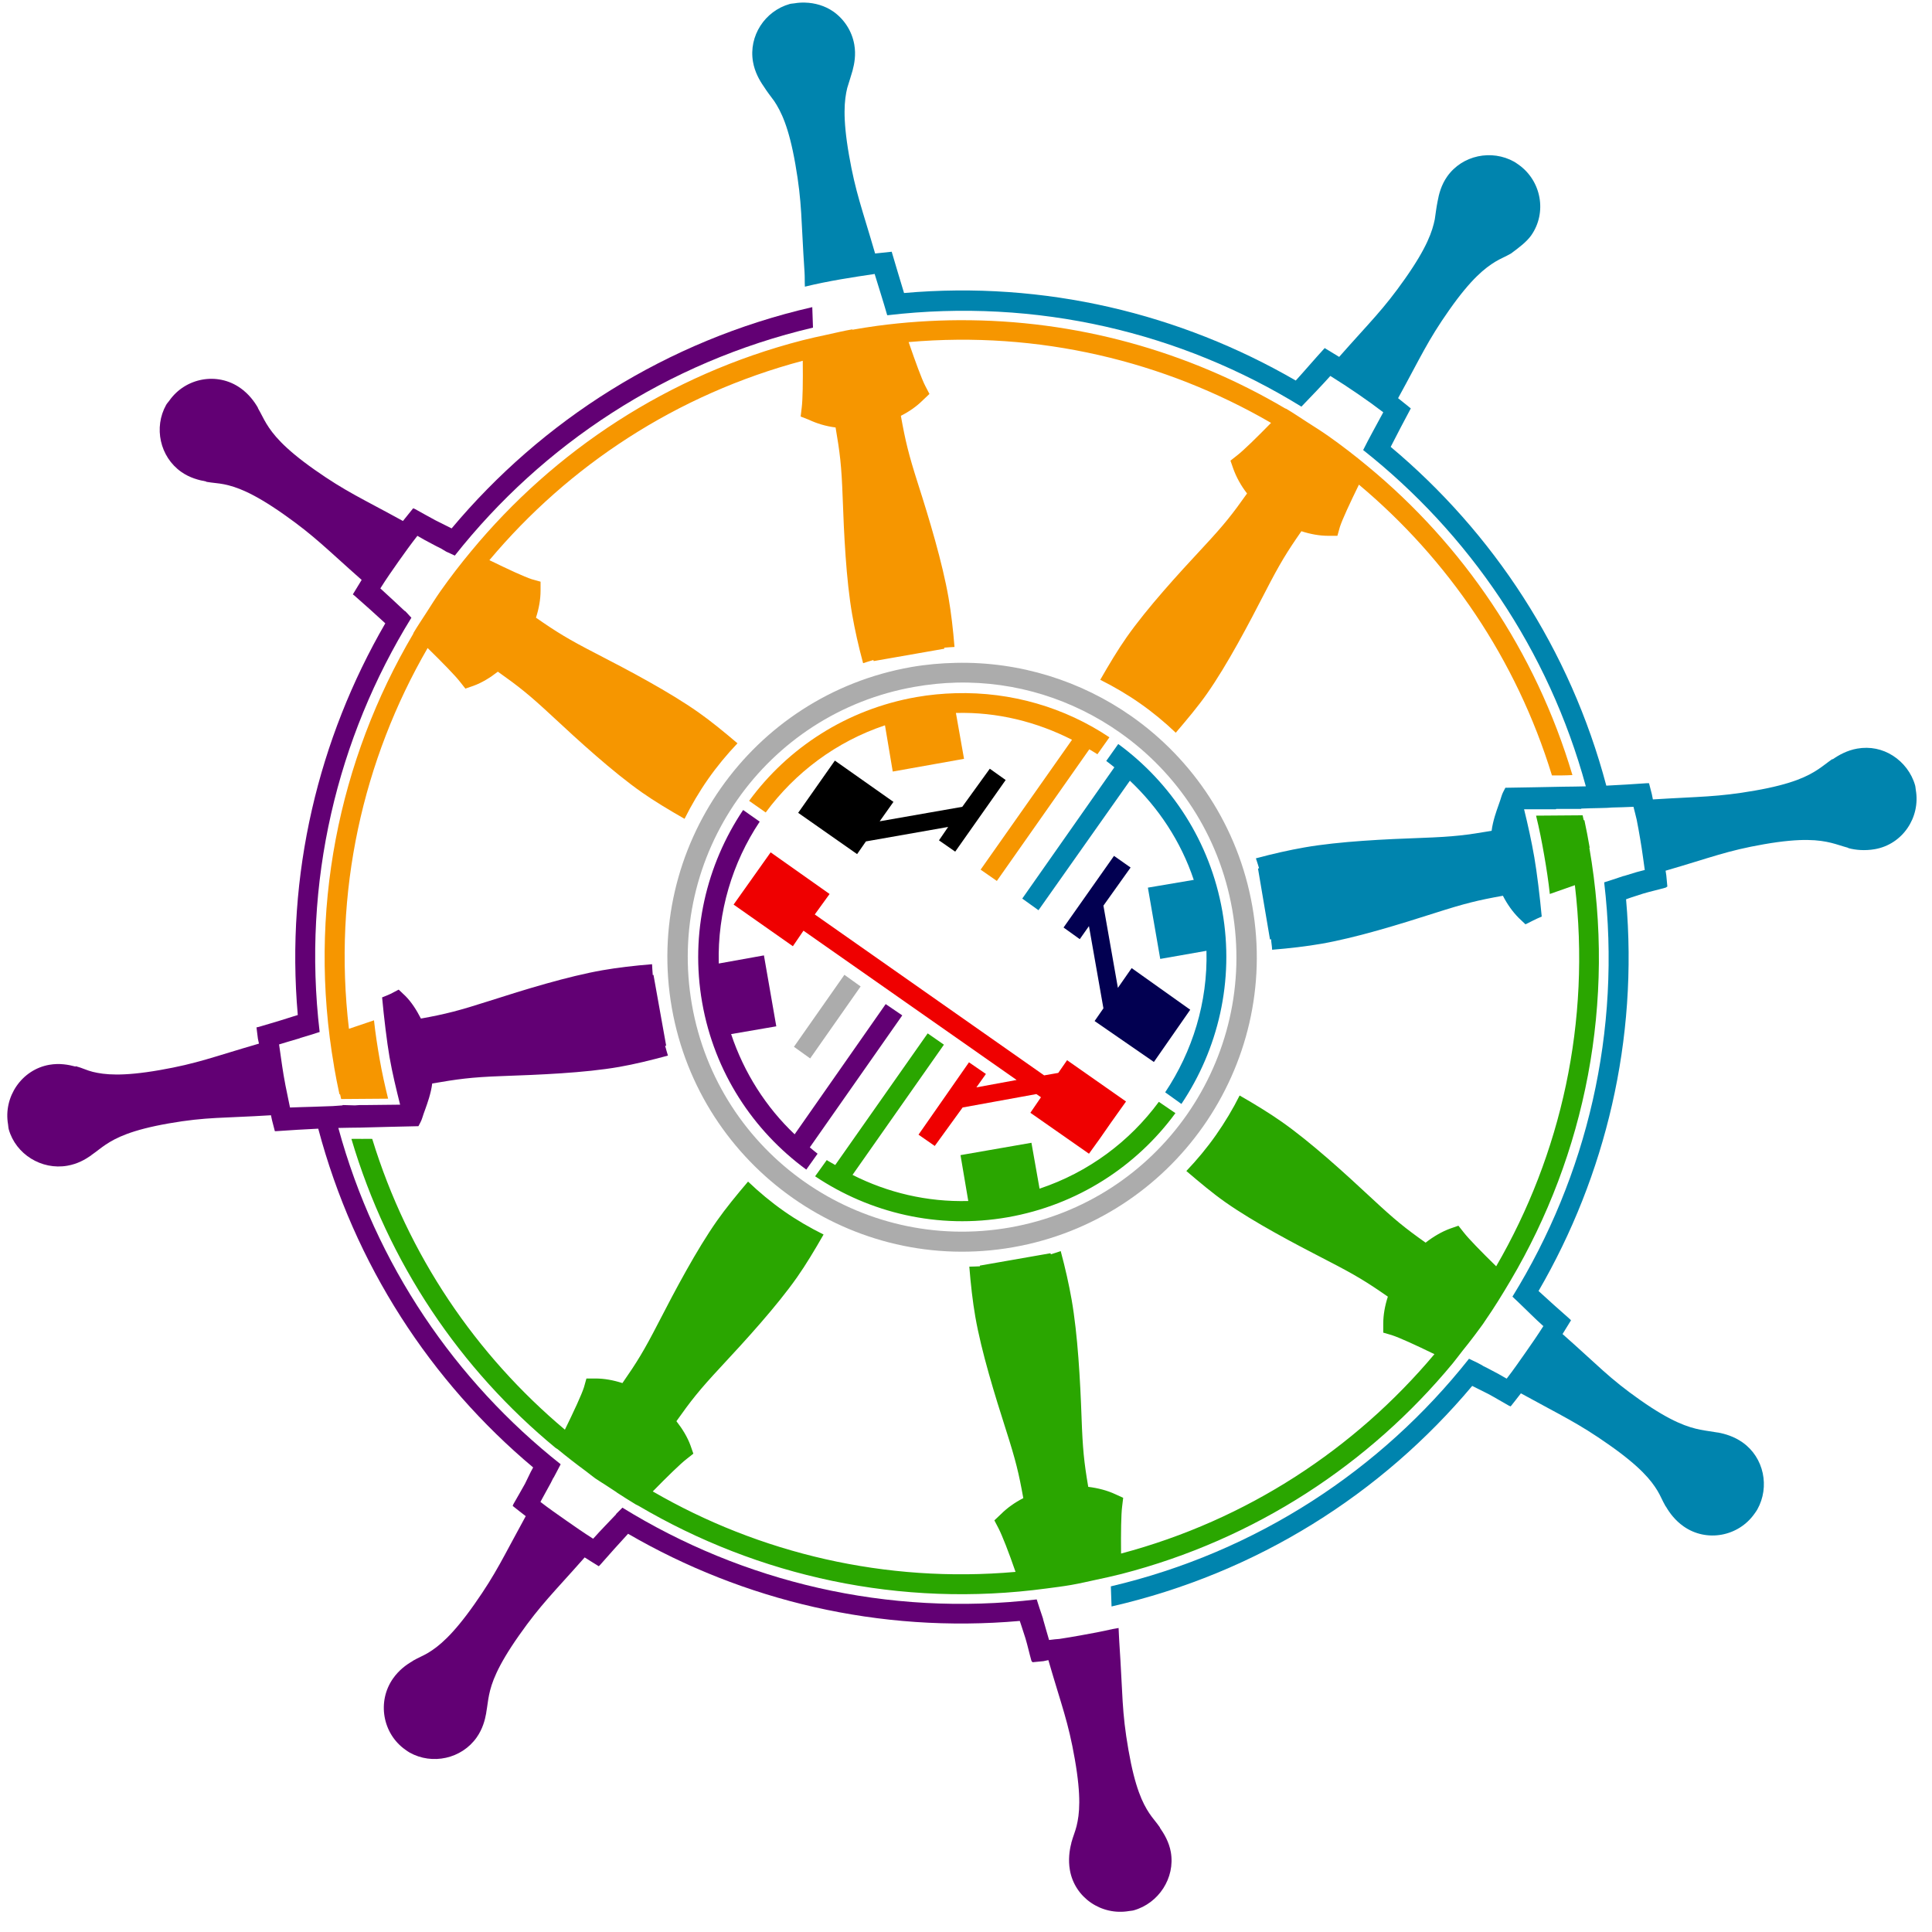
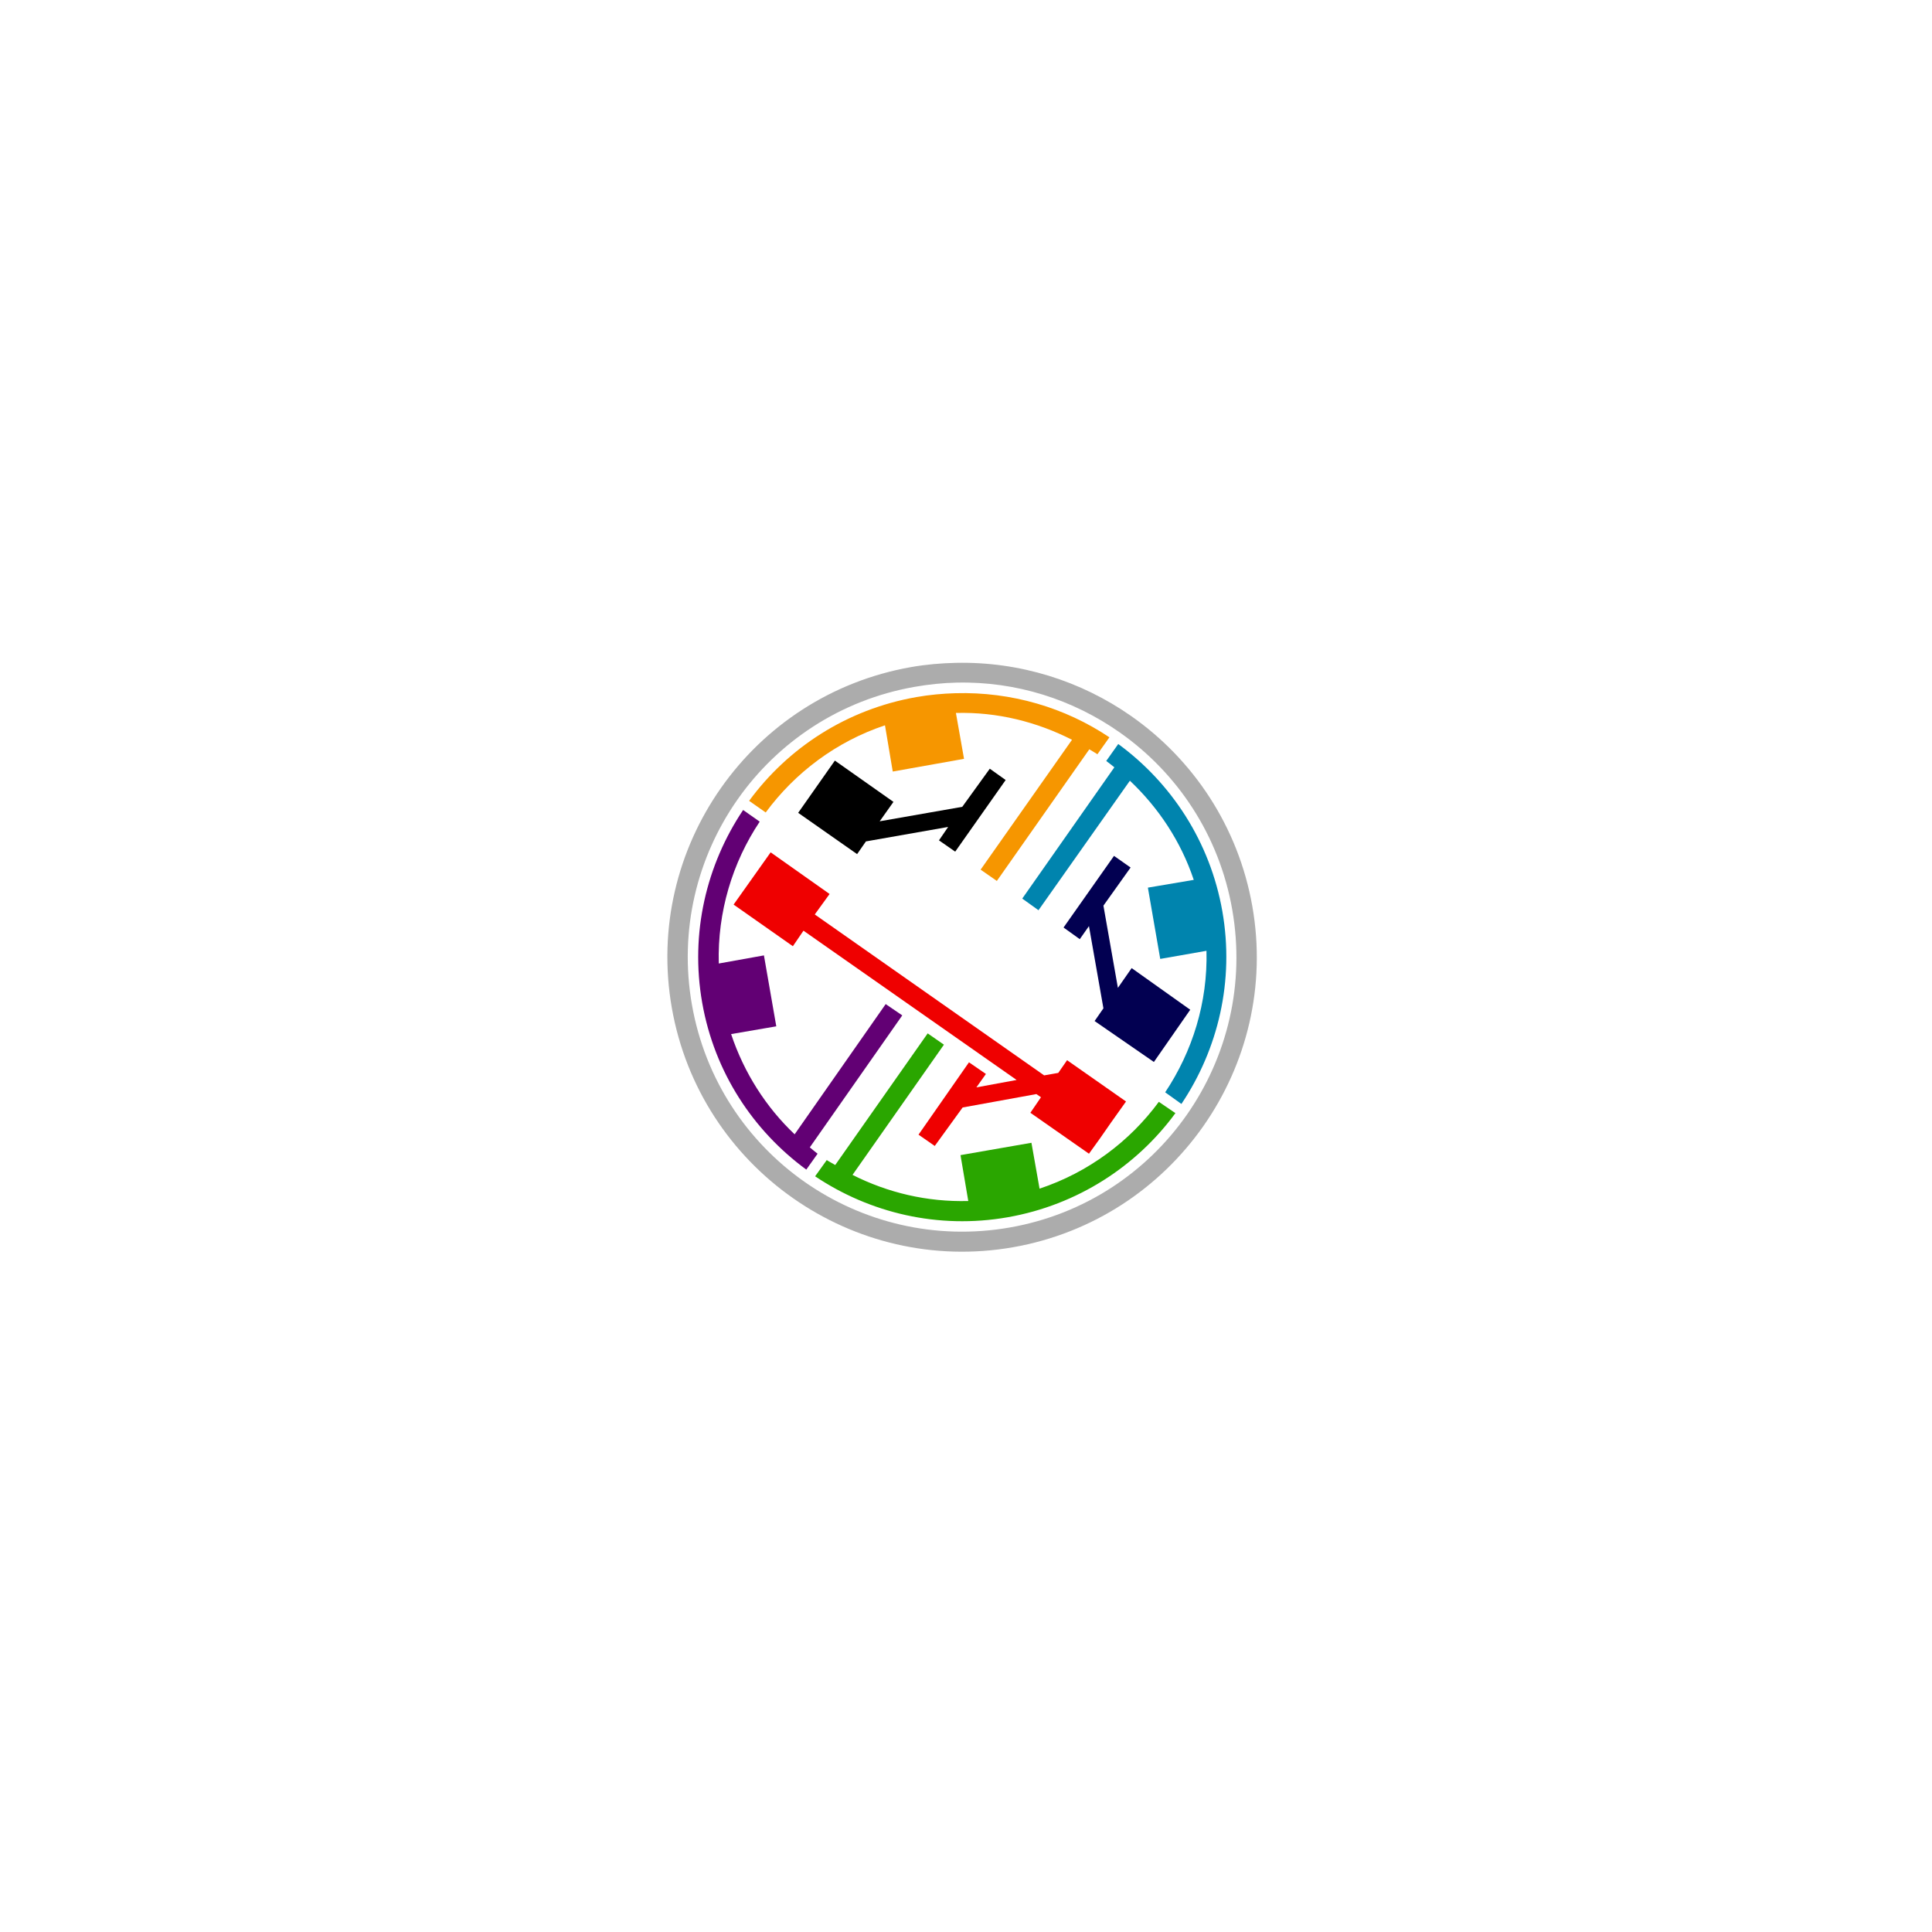
<svg xmlns="http://www.w3.org/2000/svg" width="50" height="50" id="svg2" version="1.1">
  <defs id="defs4" />
  <g id="layer1" transform="translate(-238.303,-541.892)">
    <g id="g1" transform="matrix(0.121,0,0,0.121,231.472,498.103)">
      <path style="fill:none;stroke:none" d="M 156.776,784.451 C 276.931,842.742 421.59,792.592 479.881,672.437 538.172,552.283 488.022,407.624 367.867,349.333 307.79,320.187 241.586,318.152 183.116,338.422 124.645,358.693 73.908,401.269 44.762,461.347 -13.529,581.501 36.622,726.16 156.776,784.451 Z" id="path5163" />
-       <path style="color:#000000;font-style:normal;font-variant:normal;font-weight:normal;font-stretch:normal;font-size:medium;line-height:normal;font-family:Sans;-inkscape-font-specification:Sans;text-indent:0;text-align:start;text-decoration:none;text-decoration-line:none;letter-spacing:normal;word-spacing:normal;text-transform:none;writing-mode:lr-tb;direction:ltr;baseline-shift:baseline;text-anchor:start;display:inline;overflow:visible;visibility:visible;fill:#0084ae;fill-opacity:1;stroke:none;stroke-width:7.926;marker:none;enable-background:accumulate" d="m 345.411,584.381 c -0.806,-0.019 -1.615,0.024 -2.437,0.168 -0.411,0.073 -0.783,0.058 -1.177,0.168 -5.909,1.669 -9.819,7.616 -8.741,13.784 0.422,2.414 1.534,4.38 2.522,5.799 0.783,1.243 1.794,2.546 2.522,3.53 1.585,2.398 3.467,6.008 5.043,15.045 1.644,9.414 1.324,12.892 2.185,25.72 0.081,1.206 0.019,2.269 0.084,3.446 5.662,-1.389 11.682,-2.29 16.642,-3.026 0.011,0.04 -0.011,0.049 0,0.084 0.959,3.179 2.082,6.622 2.942,9.666 -0.002,0.032 0.07,0.073 0.084,0.084 35.587,-4.171 69.985,4.109 98.591,21.769 2.314,-2.397 4.923,-5.113 6.892,-7.312 4.339,2.694 8.992,5.881 12.608,8.657 -1.661,3.09 -3.437,6.261 -4.791,8.993 25.065,19.825 44.143,47.484 53.036,80.1 -1.813,0.057 -3.753,0.057 -5.379,0.084 -1.239,0.027 -12.672,0.252 -13.784,0.252 -0.337,0.668 -0.694,1.246 -0.925,2.017 -0.231,0.771 -0.347,1.113 -0.756,2.269 -0.411,1.159 -1.312,3.621 -1.597,5.968 -5.933,1.009 -8.94,1.41 -16.558,1.681 -8.684,0.309 -19.647,0.814 -27.989,2.269 -3.584,0.626 -7.574,1.521 -11.599,2.606 0.258,0.772 0.524,1.572 0.756,2.353 l -0.252,0.084 2.858,16.894 0.252,-0.084 c 0.049,0.831 0.232,1.69 0.252,2.522 4.132,-0.331 8.205,-0.808 11.767,-1.429 8.342,-1.455 18.705,-4.663 26.98,-7.312 7.26,-2.324 10.285,-3.051 16.222,-4.118 1.033,2.024 2.337,3.848 3.782,5.295 l 1.597,1.513 1.849,-0.925 c 0.505,-0.258 1.196,-0.584 2.017,-0.925 -0.44,-4.759 -1.153,-10.613 -1.765,-14.121 -0.674,-3.874 -1.511,-7.678 -2.437,-11.431 h 7.565 c 0.029,8e-4 0.055,-0.084 0.084,-0.084 h 1.765 c 0.388,0 0.863,0.008 1.261,0 h 2.942 c -0.008,-0.027 0.008,-0.057 0,-0.084 0.776,-0.027 1.64,-0.063 2.437,-0.084 0.101,-0.003 0.152,0 0.252,0 1.099,-0.032 2.229,-0.036 3.362,-0.084 0.386,0 0.87,-0.071 1.261,-0.084 1.685,-0.059 3.366,-0.069 5.127,-0.168 0.234,1.016 0.542,1.999 0.756,3.026 0.323,1.551 0.572,3.086 0.841,4.623 0.259,1.487 0.464,2.895 0.672,4.371 0.14,0.99 0.299,2.027 0.42,3.026 -0.637,0.188 -1.309,0.316 -1.933,0.504 l -3.026,0.925 c -0.041,0 -0.045,-0.027 -0.084,0 -0.889,0.276 -1.652,0.567 -2.522,0.841 -0.69,0.223 -1.416,0.46 -2.101,0.672 4.189,35.604 -4.183,70.053 -21.853,98.676 0.514,0.485 1.075,1.019 1.597,1.513 1.865,1.763 3.64,3.61 5.715,5.463 0.021,0.027 0.062,-0.019 0.084,0 -1.394,2.202 -2.875,4.343 -4.371,6.472 -1.431,2.037 -2.844,4.078 -4.371,6.052 -0.027,0 -0.06,0.013 -0.084,0 -0.6,-0.317 -1.182,-0.694 -1.765,-1.009 l -2.69,-1.429 c -0.052,-0.027 -0.116,-0.057 -0.168,-0.084 -0.343,-0.18 -0.674,-0.333 -1.009,-0.504 -0.051,-0.027 -0.034,-0.057 -0.084,-0.084 -0.391,-0.212 -0.851,-0.459 -1.261,-0.672 -0.652,-0.328 -1.297,-0.593 -1.933,-0.925 -20.882,26.378 -50.423,46.005 -85.311,54.213 0.048,1.556 0.108,3.185 0.168,4.791 34.764,-7.965 64.382,-26.891 85.9,-52.532 0.375,0.196 0.786,0.382 1.177,0.588 l 2.69,1.345 c 1.618,0.869 3.241,1.866 4.875,2.774 0.149,0.081 0.275,0.087 0.42,0.168 0.833,-1.019 1.621,-2.072 2.437,-3.11 9.854,5.422 13.617,7.07 21.013,12.271 7.505,5.274 10.02,8.472 11.515,10.927 0.732,1.203 1.118,2.28 1.933,3.698 l 0.084,0.084 c 0.864,1.498 2.197,3.298 4.203,4.707 5.463,3.843 13.054,2.439 16.894,-3.026 0.241,-0.343 0.472,-0.651 0.672,-1.009 2.998,-5.357 1.593,-12.37 -3.53,-15.97 -2.005,-1.409 -4.181,-2.049 -5.884,-2.353 h -0.084 c -1.595,-0.285 -2.747,-0.391 -4.118,-0.672 -2.817,-0.573 -6.784,-1.785 -14.289,-7.06 -7.452,-5.237 -9.909,-8.141 -18.491,-15.717 0.675,-1.101 1.361,-2.178 2.017,-3.278 -0.126,-0.108 -0.209,-0.225 -0.336,-0.336 -2.61,-2.281 -5.008,-4.449 -7.396,-6.64 15.95,-27.486 23.797,-59.795 20.845,-93.296 0.4,-0.129 0.758,-0.292 1.177,-0.42 l 2.858,-0.925 c 1.759,-0.528 3.582,-0.915 5.379,-1.429 0.164,-0.048 0.261,-0.207 0.42,-0.252 -0.089,-0.889 -0.153,-1.795 -0.252,-2.69 l -0.168,-1.093 c 10.873,-3.154 14.515,-4.748 23.45,-6.304 9.038,-1.579 13.177,-1.015 15.97,-0.336 1.369,0.333 2.455,0.75 4.034,1.177 l 0.084,0.084 c 1.67,0.449 3.89,0.674 6.304,0.252 6.58,-1.146 10.899,-7.541 9.75,-14.121 -0.072,-0.411 -0.057,-0.699 -0.168,-1.093 -0.834,-2.954 -2.814,-5.48 -5.295,-7.06 -2.481,-1.581 -5.406,-2.219 -8.489,-1.681 -2.416,0.424 -4.38,1.533 -5.8,2.522 h -0.168 c -1.329,0.928 -2.194,1.666 -3.362,2.437 -2.399,1.585 -6.009,3.468 -15.045,5.043 -8.919,1.559 -13.024,1.4 -24.291,2.101 l -0.252,-1.261 -0.672,-2.606 c -0.166,0 -0.251,0.002 -0.42,0 -3.312,0.221 -6.608,0.449 -9.75,0.588 -8.624,-32.526 -26.979,-60.259 -51.355,-80.689 1.607,-3.145 3.278,-6.356 4.791,-9.162 -0.995,-0.813 -2.01,-1.637 -3.026,-2.437 5.458,-9.925 6.97,-13.594 12.187,-21.013 5.276,-7.508 8.556,-10.021 11.011,-11.515 1.203,-0.732 2.28,-1.118 3.698,-1.933 1.878,-1.394 3.679,-2.739 4.791,-4.287 3.841,-5.46 2.439,-13.054 -3.026,-16.894 -0.327,-0.258 -0.73,-0.477 -1.009,-0.672 -5.358,-2.998 -12.37,-1.592 -15.97,3.53 -1.411,2.008 -1.965,4.181 -2.269,5.884 -0.299,1.448 -0.485,3.065 -0.672,4.287 -0.575,2.816 -1.785,6.616 -7.06,14.121 -5.215,7.421 -8.216,10.161 -15.717,18.659 -1.119,-0.693 -2.322,-1.431 -3.446,-2.101 -2.364,2.571 -4.822,5.474 -6.892,7.733 -27.482,-15.926 -59.805,-23.802 -93.296,-20.845 -1.016,-3.372 -2.055,-6.783 -2.942,-9.834 -1.41,0.161 -2.657,0.3 -3.95,0.42 -3.143,-10.817 -4.667,-14.535 -6.22,-23.45 -1.577,-9.036 -1.098,-13.179 -0.42,-15.97 0.493,-1.515 0.888,-2.919 1.261,-4.118 0.449,-1.67 0.843,-3.806 0.42,-6.22 -0.571,-3.293 -2.482,-6.122 -5.043,-7.901 -1.926,-1.326 -4.306,-2.045 -6.724,-2.101 z" id="path3187" transform="matrix(0.898,0,0,0.898,-81.574,-162.328)" />
-       <path style="color:#000000;font-style:normal;font-variant:normal;font-weight:normal;font-stretch:normal;font-size:medium;line-height:normal;font-family:Sans;-inkscape-font-specification:Sans;text-indent:0;text-align:start;text-decoration:none;text-decoration-line:none;letter-spacing:normal;word-spacing:normal;text-transform:none;writing-mode:lr-tb;direction:ltr;baseline-shift:baseline;text-anchor:start;display:inline;overflow:visible;visibility:visible;fill:#620074;fill-opacity:1;stroke:none;stroke-width:7.926;marker:none;enable-background:accumulate" d="m 347.176,656.917 c -34.771,7.983 -64.39,27.035 -85.9,52.7 -0.377,-0.194 -0.785,-0.382 -1.177,-0.588 l -2.69,-1.345 c -1.617,-0.871 -3.241,-1.782 -4.875,-2.69 -0.147,-0.083 -0.275,-0.087 -0.42,-0.168 -0.813,0.995 -1.638,2.01 -2.437,3.026 -9.852,-5.415 -13.616,-6.986 -21.013,-12.187 -7.503,-5.277 -10.02,-8.556 -11.515,-11.011 -0.731,-1.205 -1.201,-2.28 -2.017,-3.698 v -0.084 c -0.863,-1.499 -2.197,-3.298 -4.203,-4.707 -5.461,-3.845 -13.054,-2.439 -16.894,3.026 -0.24,0.341 -0.557,0.651 -0.756,1.009 -2.998,5.358 -1.51,12.371 3.614,15.97 2.004,1.411 4.181,1.965 5.884,2.269 l 0.084,0.084 c 1.598,0.281 2.831,0.308 4.203,0.588 2.816,0.576 6.7,1.869 14.205,7.144 7.399,5.203 10.136,8.179 18.575,15.633 -0.689,1.12 -1.431,2.322 -2.101,3.446 0.124,0.11 0.209,0.141 0.336,0.252 2.611,2.279 5.007,4.45 7.396,6.64 -15.902,27.455 -23.776,59.851 -20.845,93.296 -0.364,0.116 -0.712,0.218 -1.093,0.336 l -2.942,0.925 c -1.759,0.528 -3.582,1.083 -5.379,1.597 -0.162,0.048 -0.261,0.035 -0.42,0.084 0.089,0.889 0.237,1.794 0.336,2.69 0.058,0.427 0.194,0.759 0.252,1.177 -10.936,3.176 -14.663,4.744 -23.618,6.304 -9.036,1.577 -13.177,1.099 -15.97,0.42 -1.37,-0.331 -2.455,-0.919 -4.034,-1.345 l -0.084,0.084 c -1.671,-0.447 -3.805,-0.842 -6.22,-0.42 -6.58,1.146 -10.983,7.626 -9.834,14.205 0.07,0.413 0.057,0.782 0.168,1.177 1.67,5.907 7.784,9.735 13.952,8.657 2.413,-0.42 4.212,-1.449 5.631,-2.437 l 0.084,-0.084 c 1.329,-0.928 2.278,-1.749 3.446,-2.522 2.396,-1.582 6.008,-3.466 15.045,-5.043 8.98,-1.566 12.838,-1.219 24.291,-1.933 0.079,0.401 0.173,0.776 0.252,1.177 l 0.672,2.606 c 0.167,0 0.252,0.024 0.42,0 3.375,-0.226 6.723,-0.449 9.918,-0.588 8.628,32.482 26.849,60.275 51.187,80.689 -0.196,0.373 -0.382,0.702 -0.588,1.093 l -1.345,2.774 c -0.871,1.617 -1.866,3.241 -2.774,4.875 -0.081,0.148 -0.088,0.276 -0.168,0.42 1.015,0.833 2.072,1.621 3.11,2.437 -5.414,9.851 -6.986,13.533 -12.187,20.929 -5.274,7.504 -8.556,10.104 -11.011,11.599 -1.202,0.73 -2.28,1.117 -3.698,1.933 l -0.084,0.084 c -1.5,0.865 -3.214,2.113 -4.623,4.118 -3.843,5.464 -2.523,13.139 2.942,16.978 0.342,0.239 0.651,0.473 1.009,0.672 5.358,2.998 12.369,1.51 15.97,-3.614 1.409,-2.006 1.965,-4.097 2.269,-5.8 v -0.084 c 0.283,-1.596 0.392,-2.831 0.672,-4.203 0.575,-2.816 1.869,-6.701 7.144,-14.205 5.201,-7.4 8.18,-10.136 15.633,-18.575 1.121,0.69 2.238,1.432 3.362,2.101 0.109,-0.121 0.225,-0.21 0.336,-0.336 2.281,-2.61 4.449,-5.008 6.64,-7.396 27.486,15.95 59.791,23.717 93.296,20.761 0.129,0.4 0.291,0.843 0.42,1.261 l 0.925,2.858 c 0.529,1.757 0.915,3.583 1.429,5.379 0.047,0.164 0.207,0.175 0.252,0.336 0.89,-0.091 1.71,-0.154 2.606,-0.252 l 1.177,-0.252 c 3.2,11.04 4.737,14.627 6.304,23.618 1.578,9.035 1.1,13.093 0.42,15.886 -0.332,1.368 -0.834,2.454 -1.261,4.034 v 0.084 c -0.449,1.67 -0.758,3.974 -0.336,6.388 1.146,6.58 7.541,10.899 14.121,9.75 0.413,-0.073 0.699,-0.055 1.093,-0.168 5.909,-1.668 9.903,-7.7 8.825,-13.868 -0.422,-2.414 -1.617,-4.38 -2.606,-5.8 v -0.084 c -0.927,-1.331 -1.749,-2.195 -2.522,-3.362 -1.583,-2.4 -3.382,-6.009 -4.959,-15.045 -1.643,-9.414 -1.323,-12.892 -2.185,-25.72 -0.079,-1.208 -0.103,-2.184 -0.168,-3.362 -0.485,0.116 -0.945,0.144 -1.429,0.252 -2.537,0.574 -5.068,1.062 -7.649,1.513 -1.652,0.288 -3.378,0.599 -5.043,0.841 -0.335,0.046 -0.674,0.041 -1.009,0.084 -0.455,0.04 -0.977,0.114 -1.429,0.168 -0.207,-0.674 -0.391,-1.355 -0.588,-2.017 l -0.841,-2.942 c -0.011,-0.04 0.013,-0.046 0,-0.084 -0.274,-0.882 -0.572,-1.693 -0.841,-2.522 -0.226,-0.697 -0.458,-1.411 -0.672,-2.101 -35.608,4.187 -70.053,-4.185 -98.676,-21.853 -0.467,0.494 -1.038,1.01 -1.513,1.513 -0.019,0.027 0.019,0.062 0,0.084 -1.763,1.866 -3.526,3.64 -5.379,5.715 -0.019,0.027 -0.065,0.06 -0.084,0.084 -2.203,-1.395 -4.343,-2.875 -6.472,-4.371 -2.037,-1.431 -4.077,-2.844 -6.052,-4.371 0.013,-0.027 -0.013,-0.06 0,-0.084 0.317,-0.598 0.694,-1.265 1.009,-1.849 l 1.429,-2.606 c 0.027,-0.051 0.058,-0.117 0.084,-0.168 0.18,-0.339 0.333,-0.691 0.504,-1.009 0.027,-0.051 0.058,-0.033 0.084,-0.084 0.213,-0.407 0.464,-0.861 0.672,-1.261 0.327,-0.651 0.678,-1.298 1.009,-1.933 -25.049,-19.816 -44.061,-47.501 -52.952,-80.1 1.769,-0.057 3.705,-0.057 5.295,-0.084 1.24,-0.027 12.672,-0.339 13.784,-0.336 0.337,-0.667 0.694,-1.246 0.925,-2.017 0.231,-0.771 0.346,-1.028 0.756,-2.185 0.409,-1.156 1.312,-3.621 1.597,-5.968 5.934,-1.01 9.024,-1.494 16.642,-1.765 8.684,-0.309 19.563,-0.73 27.905,-2.185 3.602,-0.628 7.553,-1.598 11.599,-2.69 -0.259,-0.775 -0.439,-1.572 -0.672,-2.353 h 0.252 l -3.026,-16.894 -0.168,0.084 c -0.05,-0.854 -0.148,-1.75 -0.168,-2.606 -4.132,0.332 -8.205,0.808 -11.767,1.429 -8.342,1.455 -18.705,4.663 -26.98,7.312 -7.26,2.324 -10.368,3.134 -16.306,4.203 -1.033,-2.025 -2.254,-3.932 -3.698,-5.379 l -1.597,-1.513 -1.933,1.009 c -0.504,0.258 -1.196,0.5 -2.017,0.841 0.44,4.759 1.154,10.696 1.765,14.205 0.675,3.873 1.595,7.594 2.522,11.347 l -7.649,0.084 c -0.027,-0.003 -0.055,0 -0.084,0 h -1.765 c -0.386,0 -0.863,0.076 -1.261,0.084 l -2.942,-0.084 c 0.008,0.038 -0.011,0.046 0,0.084 -0.725,0.027 -1.604,0.144 -2.353,0.168 -1.556,0.051 -3.156,0.101 -4.791,0.168 -1.783,0.078 -3.459,0.069 -5.295,0.168 -0.041,10e-4 -0.043,0 -0.084,0 -0.186,-0.829 -0.338,-1.601 -0.504,-2.437 -0.027,-0.116 -0.058,-0.303 -0.084,-0.42 -0.355,-1.61 -0.643,-3.178 -0.925,-4.791 -0.26,-1.491 -0.455,-2.968 -0.672,-4.455 -0.14,-0.959 -0.296,-1.972 -0.42,-2.942 0.038,0 0.047,0.027 0.084,0 0.635,-0.199 1.31,-0.401 1.933,-0.588 l 2.858,-0.841 c 0.042,0 0.128,-0.057 0.168,-0.084 0.888,-0.274 1.652,-0.483 2.522,-0.756 0.692,-0.223 1.417,-0.453 2.101,-0.672 -4.189,-35.609 4.181,-70.051 21.853,-98.676 -0.5,-0.472 -0.985,-1.1 -1.513,-1.597 -0.016,0.024 -0.071,-0.027 -0.084,0 -1.839,-1.707 -3.832,-3.614 -5.8,-5.379 1.384,-2.216 2.871,-4.338 4.371,-6.472 1.434,-2.036 2.919,-4.088 4.455,-6.052 0.598,0.317 1.182,0.694 1.765,1.009 l 2.69,1.429 c 0.054,0.027 0.116,0.057 0.168,0.084 0.34,0.178 0.69,0.333 1.009,0.504 0.459,0.239 0.812,0.53 1.261,0.756 0.653,0.327 1.382,0.593 2.017,0.925 20.876,-26.4 50.415,-46.078 85.311,-54.297 -0.046,-1.559 -0.108,-3.265 -0.168,-4.875 z" id="path3185" transform="matrix(0.898,0,0,0.898,-81.574,-162.328)" />
-       <path style="color:#000000;font-style:normal;font-variant:normal;font-weight:normal;font-stretch:normal;font-size:medium;line-height:normal;font-family:Sans;-inkscape-font-specification:Sans;text-indent:0;text-align:start;text-decoration:none;text-decoration-line:none;letter-spacing:normal;word-spacing:normal;text-transform:none;writing-mode:lr-tb;direction:ltr;baseline-shift:baseline;text-anchor:start;display:inline;overflow:visible;visibility:visible;fill:#f69600;fill-opacity:1;stroke:none;stroke-width:7.926;marker:none;enable-background:accumulate" d="m 382.141,660.027 c -6.442,0.033 -12.962,0.468 -19.5,1.345 -1.969,0.264 -3.909,0.581 -5.884,0.925 -0.019,0.003 -0.064,-0.09 -0.084,-0.084 -2.028,0.353 -3.972,0.83 -5.968,1.261 -1.987,0.429 -3.931,0.842 -5.884,1.345 -31.906,8.222 -59.121,26.289 -78.924,50.262 -1.248,1.511 -2.51,3.066 -3.698,4.623 -1.217,1.594 -2.377,3.15 -3.53,4.791 -1.168,1.662 -2.267,3.414 -3.362,5.127 -1.053,1.634 -2.12,3.202 -3.11,4.875 -0.044,0.073 -0.04,0.18 -0.084,0.252 -17.668,29.968 -25.255,66.11 -18.827,103.046 0.003,0.027 -0.003,0.062 0,0.084 0.383,2.201 0.787,4.311 1.261,6.472 0.064,-0.002 0.105,0.087 0.168,0.084 0.084,0.367 0.166,0.726 0.252,1.093 l 11.179,-0.084 c -0.767,-3.111 -1.458,-6.204 -2.017,-9.414 -0.535,-3.068 -1.019,-6.197 -1.345,-9.246 l -5.968,2.017 c -3.849,-32.543 3.346,-64.084 18.743,-90.691 3.554,3.48 6.578,6.576 7.733,8.069 l 1.261,1.597 1.933,-0.672 c 1.975,-0.713 3.939,-1.905 5.8,-3.362 4.91,3.481 7.365,5.396 12.944,10.59 6.359,5.922 14.421,13.285 21.349,18.155 2.995,2.106 6.534,4.221 10.17,6.304 1.621,-3.246 3.485,-6.436 5.631,-9.498 2.146,-3.061 4.477,-5.858 6.976,-8.489 -3.169,-2.699 -6.355,-5.306 -9.33,-7.396 -6.928,-4.87 -16.566,-9.974 -24.291,-13.952 -6.777,-3.491 -9.419,-5.13 -14.373,-8.573 0.703,-2.164 1.09,-4.342 1.093,-6.388 v -2.185 L 280.356,721.72 c -1.815,-0.588 -5.597,-2.35 -10.086,-4.539 18.88,-22.511 44.562,-39.496 74.637,-47.489 0.062,4.975 -0.013,9.308 -0.252,11.179 l -0.252,2.101 1.933,0.756 c 1.901,0.893 4.042,1.564 6.388,1.849 1.01,5.934 1.41,8.94 1.681,16.558 0.309,8.684 0.814,19.648 2.269,27.989 0.625,3.584 1.51,7.589 2.606,11.599 0.809,-0.271 1.618,-0.514 2.437,-0.756 l 0.084,0.252 16.81,-2.942 v -0.252 c 0.814,-0.048 1.623,-0.149 2.437,-0.168 -0.332,-4.132 -0.808,-8.204 -1.429,-11.767 -1.457,-8.34 -4.579,-18.705 -7.228,-26.98 -2.323,-7.261 -3.05,-10.368 -4.118,-16.306 2.023,-1.03 3.763,-2.253 5.211,-3.698 l 1.597,-1.513 -1.009,-1.933 c -0.873,-1.71 -2.313,-5.665 -3.95,-10.422 30.991,-2.715 60.9,4.517 86.32,19.248 -3.478,3.553 -6.577,6.578 -8.069,7.733 l -1.597,1.261 0.672,1.933 c 0.714,1.974 1.821,4.023 3.278,5.884 -3.483,4.912 -5.311,7.281 -10.506,12.86 -5.921,6.358 -13.285,14.421 -18.155,21.349 -2.105,2.994 -4.221,6.534 -6.304,10.17 3.246,1.622 6.437,3.486 9.498,5.631 3.084,2.162 5.841,4.456 8.489,6.976 2.698,-3.169 5.305,-6.271 7.396,-9.246 4.87,-6.928 9.974,-16.65 13.952,-24.375 3.491,-6.777 5.13,-9.419 8.573,-14.373 2.161,0.703 4.343,1.091 6.388,1.093 h 2.185 l 0.588,-2.101 c 0.587,-1.814 2.351,-5.597 4.539,-10.086 21.179,17.762 37.463,41.48 45.976,69.258 0.723,0 1.401,0.013 2.269,0 0.795,0 1.71,-0.049 2.606,-0.084 -8.795,-29.606 -26.114,-54.857 -48.749,-73.544 -1.521,-1.256 -3.055,-2.503 -4.623,-3.698 -1.568,-1.205 -3.174,-2.393 -4.791,-3.53 -1.667,-1.172 -3.414,-2.258 -5.127,-3.362 -1.634,-1.054 -3.201,-2.119 -4.875,-3.11 -0.072,-0.043 -0.179,-0.041 -0.252,-0.084 -23.047,-13.592 -49.748,-21.158 -77.663,-21.013 z" id="path3183" transform="matrix(0.898,0,0,0.898,-81.574,-162.328)" />
-       <path style="color:#000000;font-style:normal;font-variant:normal;font-weight:normal;font-stretch:normal;font-size:medium;line-height:normal;font-family:Sans;-inkscape-font-specification:Sans;text-indent:0;text-align:start;text-decoration:none;text-decoration-line:none;letter-spacing:normal;word-spacing:normal;text-transform:none;writing-mode:lr-tb;direction:ltr;baseline-shift:baseline;text-anchor:start;display:inline;overflow:visible;visibility:visible;fill:#2aa600;fill-opacity:1;stroke:none;stroke-width:7.926;marker:none;enable-background:accumulate" d="m 530.658,777.95 -11.095,0.084 c 0.768,3.109 1.373,6.205 1.933,9.414 0.534,3.07 1.019,6.197 1.345,9.246 l 5.968,-2.101 c 3.853,32.583 -3.3,64.142 -18.743,90.775 -3.569,-3.492 -6.574,-6.572 -7.733,-8.069 l -1.261,-1.597 -1.933,0.672 c -1.975,0.713 -4.023,1.905 -5.884,3.362 -4.911,-3.48 -7.281,-5.395 -12.86,-10.59 -6.359,-5.922 -14.421,-13.286 -21.349,-18.155 -2.974,-2.092 -6.476,-4.234 -10.086,-6.304 -1.611,3.217 -3.504,6.38 -5.631,9.414 -2.162,3.084 -4.54,5.926 -7.06,8.573 3.169,2.699 6.271,5.306 9.246,7.396 6.926,4.872 16.65,9.973 24.375,13.952 6.778,3.49 9.419,5.13 14.373,8.573 -0.702,2.162 -1.091,4.343 -1.093,6.388 v 2.185 l 2.017,0.588 c 1.816,0.587 5.681,2.35 10.17,4.539 -18.889,22.483 -44.585,39.505 -74.637,47.489 -0.053,-4.978 0.013,-9.305 0.252,-11.179 l 0.252,-2.101 -1.849,-0.841 c -1.901,-0.893 -4.126,-1.48 -6.472,-1.765 -1.011,-5.932 -1.326,-9.024 -1.597,-16.642 -0.309,-8.684 -0.898,-19.563 -2.353,-27.905 -0.625,-3.584 -1.52,-7.575 -2.606,-11.599 -0.784,0.264 -1.562,0.523 -2.353,0.756 l -0.084,-0.252 -16.81,2.942 v 0.168 c -0.854,0.048 -1.666,0.062 -2.522,0.084 0.333,4.174 0.801,8.338 1.429,11.935 1.455,8.342 4.664,18.704 7.312,26.98 2.325,7.258 3.05,10.285 4.118,16.222 -2.026,1.034 -3.848,2.337 -5.295,3.782 l -1.597,1.513 1.009,1.933 c 0.868,1.7 2.406,5.613 4.034,10.338 -31.008,2.74 -60.98,-4.432 -86.404,-19.164 3.493,-3.569 6.573,-6.574 8.069,-7.733 l 1.597,-1.261 -0.672,-1.933 c -0.713,-1.975 -1.905,-3.939 -3.362,-5.8 3.481,-4.91 5.395,-7.365 10.59,-12.944 5.922,-6.359 13.285,-14.421 18.155,-21.349 2.106,-2.995 4.221,-6.534 6.304,-10.17 -3.246,-1.621 -6.353,-3.402 -9.414,-5.547 -3.084,-2.162 -5.926,-4.54 -8.573,-7.06 -2.699,3.169 -5.305,6.354 -7.396,9.33 -4.869,6.927 -9.973,16.566 -13.952,24.291 -3.49,6.776 -5.13,9.419 -8.573,14.373 -2.162,-0.702 -4.343,-1.091 -6.388,-1.093 h -2.185 l -0.588,2.101 c -0.588,1.815 -2.35,5.597 -4.539,10.086 -21.136,-17.755 -37.38,-41.5 -45.892,-69.258 -0.747,0 -1.459,-0.027 -2.353,0 -0.81,0 -1.693,-0.021 -2.606,0 8.782,29.664 25.99,54.934 48.665,73.628 0.106,0.091 0.312,0.163 0.42,0.252 1.104,0.907 2.232,1.815 3.362,2.69 1.147,0.888 2.275,1.751 3.446,2.606 0.751,0.552 1.423,1.145 2.185,1.681 0.821,0.575 1.772,1.123 2.606,1.681 0.81,0.542 1.616,1.072 2.437,1.597 0.046,0.032 0.037,0.055 0.084,0.084 1.498,0.959 3.01,1.948 4.539,2.858 0.218,0.129 0.453,0.208 0.672,0.336 28.384,16.709 62.263,24.383 97.163,19.668 1.961,-0.256 3.936,-0.501 5.884,-0.841 2.029,-0.354 4.056,-0.83 6.052,-1.261 1.988,-0.431 3.931,-0.841 5.884,-1.345 31.89,-8.216 59.116,-26.235 78.924,-50.178 0.797,-0.966 1.576,-2.042 2.353,-3.026 0.453,-0.576 0.901,-1.099 1.345,-1.681 0.964,-1.255 1.936,-2.496 2.858,-3.782 0.228,-0.321 0.446,-0.602 0.672,-0.925 0.176,-0.25 0.33,-0.505 0.504,-0.756 2.138,-3.077 4.145,-6.354 6.052,-9.582 17.697,-29.963 25.174,-66.092 18.743,-103.046 -0.002,-0.027 0.087,0.021 0.084,0 -0.384,-2.2 -0.786,-4.397 -1.261,-6.556 -0.041,0.001 -0.127,0 -0.168,0 -0.092,-0.406 -0.159,-0.775 -0.252,-1.177 z" id="path3167" transform="matrix(0.898,0,0,0.898,-81.574,-162.328)" />
      <path style="color:#000000;font-style:normal;font-variant:normal;font-weight:normal;font-stretch:normal;font-size:medium;line-height:normal;font-family:Sans;-inkscape-font-specification:Sans;text-indent:0;text-align:start;text-decoration:none;text-decoration-line:none;letter-spacing:normal;word-spacing:normal;text-transform:none;writing-mode:lr-tb;direction:ltr;baseline-shift:baseline;text-anchor:start;display:inline;overflow:visible;visibility:visible;fill:#acacac;fill-opacity:1;stroke:none;stroke-width:7.926;marker:none;enable-background:accumulate" d="m 381.384,741.64 c -3.52,0.077 -7.101,0.381 -10.674,1.009 -38.111,6.695 -63.685,43.079 -56.986,81.193 6.701,38.115 43.166,63.682 81.277,56.986 38.11,-6.7 63.684,-43.083 56.986,-81.193 -3.35,-19.058 -14.137,-35.004 -28.829,-45.303 -11.937,-8.368 -26.52,-13.025 -41.773,-12.692 z m 0.168,4.707 c 14.235,-0.323 27.715,4.044 38.831,11.851 13.682,9.608 23.685,24.404 26.812,42.193 6.252,35.573 -17.379,69.476 -52.952,75.73 -35.574,6.25 -69.475,-17.458 -75.73,-53.036 -6.252,-35.576 17.462,-69.48 53.036,-75.73 3.335,-0.586 6.717,-0.934 10.002,-1.009 z" id="path3157" transform="matrix(0.898,0,0,0.898,-81.574,-162.328)" />
      <path style="color:#000000;font-style:normal;font-variant:normal;font-weight:normal;font-stretch:normal;font-size:medium;line-height:normal;font-family:Sans;-inkscape-font-specification:Sans;text-indent:0;text-align:start;text-decoration:none;text-decoration-line:none;letter-spacing:normal;word-spacing:normal;text-transform:none;writing-mode:lr-tb;direction:ltr;baseline-shift:baseline;text-anchor:start;display:inline;overflow:visible;visibility:visible;fill:#f69600;fill-opacity:1;stroke:none;stroke-width:7.926;marker:none;enable-background:accumulate" d="m 381.3,748.869 c -3.073,0.086 -6.215,0.377 -9.33,0.925 -16.611,2.919 -30.586,12.088 -39.84,24.711 l 3.95,2.774 c 6.947,-9.438 16.761,-16.88 28.409,-20.761 l 1.849,11.011 16.978,-3.026 -1.933,-10.927 c 9.843,-0.269 19.261,2.118 27.653,6.388 l -21.769,30.931 3.866,2.69 22.021,-31.351 c 0.624,0.384 1.324,0.77 1.933,1.177 l 2.858,-4.034 c -10.566,-7.078 -23.328,-10.878 -36.646,-10.506 z" id="path4019" transform="matrix(0.898,0,0,0.898,-81.574,-162.328)" />
      <path style="color:#000000;font-style:normal;font-variant:normal;font-weight:normal;font-stretch:normal;font-size:medium;line-height:normal;font-family:Sans;-inkscape-font-specification:Sans;text-indent:0;text-align:start;text-decoration:none;text-decoration-line:none;letter-spacing:normal;word-spacing:normal;text-transform:none;writing-mode:lr-tb;direction:ltr;baseline-shift:baseline;text-anchor:start;display:inline;overflow:visible;visibility:visible;fill:#0084ae;fill-opacity:1;stroke:none;stroke-width:7.926;marker:none;enable-background:accumulate" d="m 420.048,760.972 -2.858,4.034 c 0.654,0.481 1.299,1.005 1.933,1.513 l -21.937,31.267 3.866,2.774 21.769,-30.847 c 6.769,6.392 12.125,14.393 15.213,23.618 l -10.927,1.849 2.942,16.978 11.011,-1.933 c 0.323,12.274 -3.331,23.956 -9.834,33.704 l 3.866,2.774 c 8.712,-13.004 12.669,-29.281 9.75,-45.892 -2.919,-16.611 -12.172,-30.586 -24.795,-39.84 z" id="path4017" transform="matrix(0.898,0,0,0.898,-81.574,-162.328)" />
      <path style="color:#000000;font-style:normal;font-variant:normal;font-weight:normal;font-stretch:normal;font-size:medium;line-height:normal;font-family:Sans;-inkscape-font-specification:Sans;text-indent:0;text-align:start;text-decoration:none;text-decoration-line:none;letter-spacing:normal;word-spacing:normal;text-transform:none;writing-mode:lr-tb;direction:ltr;baseline-shift:baseline;text-anchor:start;display:inline;overflow:visible;visibility:visible;fill:#000000;fill-opacity:1;stroke:none;stroke-width:7.926;marker:none;enable-background:accumulate" d="m 352.555,764.922 -8.741,12.44 14.036,9.834 2.101,-3.026 19.584,-3.446 -2.185,3.194 3.866,2.69 12.019,-17.062 -3.782,-2.69 -6.556,9.077 -19.668,3.446 3.278,-4.623 z" id="path4015" transform="matrix(0.898,0,0,0.898,-81.574,-162.328)" />
      <path style="color:#000000;font-style:normal;font-variant:normal;font-weight:normal;font-stretch:normal;font-size:medium;line-height:normal;font-family:Sans;-inkscape-font-specification:Sans;text-indent:0;text-align:start;text-decoration:none;text-decoration-line:none;letter-spacing:normal;word-spacing:normal;text-transform:none;writing-mode:lr-tb;direction:ltr;baseline-shift:baseline;text-anchor:start;display:inline;overflow:visible;visibility:visible;fill:#620074;fill-opacity:1;stroke:none;stroke-width:7.926;marker:none;enable-background:accumulate" d="m 330.702,776.689 c -8.712,13.004 -12.669,29.281 -9.75,45.892 2.919,16.611 12.171,30.502 24.795,39.756 l 2.69,-3.782 c -0.627,-0.463 -1.24,-1.026 -1.849,-1.513 l 22.021,-31.435 -3.95,-2.69 -21.685,31.015 c -6.769,-6.408 -12.048,-14.614 -15.129,-23.87 l 10.758,-1.849 -2.942,-16.894 -10.758,1.933 c -0.323,-12.274 3.247,-24.04 9.75,-33.788 z" id="path4013" transform="matrix(0.898,0,0,0.898,-81.574,-162.328)" />
      <path style="color:#000000;font-style:normal;font-variant:normal;font-weight:normal;font-stretch:normal;font-size:medium;line-height:normal;font-family:Sans;-inkscape-font-specification:Sans;text-indent:0;text-align:start;text-decoration:none;text-decoration-line:none;letter-spacing:normal;word-spacing:normal;text-transform:none;writing-mode:lr-tb;direction:ltr;baseline-shift:baseline;text-anchor:start;display:inline;overflow:visible;visibility:visible;fill:#ef0000;fill-opacity:1;stroke:none;stroke-width:7.926;marker:none;enable-background:accumulate" d="m 337.258,786.775 -8.825,12.44 14.121,9.918 2.522,-3.698 50.767,35.553 -9.582,1.765 2.269,-3.194 -4.034,-2.774 -12.019,17.23 3.866,2.69 6.64,-9.162 17.567,-3.194 1.093,0.756 -2.522,3.698 13.952,9.75 2.606,-3.614 2.69,-3.866 3.53,-4.959 -14.036,-9.834 -2.101,3.026 -3.362,0.588 -54.633,-38.327 3.53,-4.875 z" id="path4011" transform="matrix(0.898,0,0,0.898,-81.574,-162.328)" />
      <path style="color:#000000;font-style:normal;font-variant:normal;font-weight:normal;font-stretch:normal;font-size:medium;line-height:normal;font-family:Sans;-inkscape-font-specification:Sans;text-indent:0;text-align:start;text-decoration:none;text-decoration-line:none;letter-spacing:normal;word-spacing:normal;text-transform:none;writing-mode:lr-tb;direction:ltr;baseline-shift:baseline;text-anchor:start;display:inline;overflow:visible;visibility:visible;fill:#020051;fill-opacity:1;stroke:none;stroke-width:7.926;marker:none;enable-background:accumulate" d="m 419.039,787.616 -12.019,17.062 3.866,2.774 2.185,-3.11 3.446,19.584 -2.101,3.026 14.121,9.75 8.657,-12.44 -13.952,-9.918 -3.278,4.707 -3.446,-19.584 6.472,-9.077 z" id="path4009" transform="matrix(0.898,0,0,0.898,-81.574,-162.328)" />
-       <path style="color:#000000;font-style:normal;font-variant:normal;font-weight:normal;font-stretch:normal;font-size:medium;line-height:normal;font-family:Sans;-inkscape-font-specification:Sans;text-indent:0;text-align:start;text-decoration:none;text-decoration-line:none;letter-spacing:normal;word-spacing:normal;text-transform:none;writing-mode:lr-tb;direction:ltr;baseline-shift:baseline;text-anchor:start;display:inline;overflow:visible;visibility:visible;fill:#acacac;fill-opacity:1;stroke:none;stroke-width:7.926;marker:none;enable-background:accumulate" d="m 354.824,815.941 -12.019,17.146 3.866,2.774 12.019,-17.146 z" id="path4007" transform="matrix(0.898,0,0,0.898,-81.574,-162.328)" />
      <path style="color:#000000;font-style:normal;font-variant:normal;font-weight:normal;font-stretch:normal;font-size:medium;line-height:normal;font-family:Sans;-inkscape-font-specification:Sans;text-indent:0;text-align:start;text-decoration:none;text-decoration-line:none;letter-spacing:normal;word-spacing:normal;text-transform:none;writing-mode:lr-tb;direction:ltr;baseline-shift:baseline;text-anchor:start;display:inline;overflow:visible;visibility:visible;fill:#2aa600;fill-opacity:1;stroke:none;stroke-width:7.926;marker:none;enable-background:accumulate" d="m 374.66,829.893 -22.021,31.351 c -0.648,-0.398 -1.385,-0.754 -2.017,-1.177 l -2.774,3.866 c 13.004,8.712 29.281,12.669 45.892,9.75 16.61,-2.92 30.67,-12.171 39.924,-24.795 l -3.95,-2.69 c -6.947,9.437 -16.761,16.795 -28.409,20.676 l -1.933,-10.927 -16.894,2.942 1.849,10.927 c -9.807,0.264 -19.206,-1.988 -27.569,-6.22 l 21.769,-31.015 z" id="path3984-8" transform="matrix(0.898,0,0,0.898,-81.574,-162.328)" />
      <circle style="fill:none;stroke:none" id="path5149" transform="matrix(0.822,0.408,-0.408,0.822,791.414,379.845)" cx="-425.678" cy="438.624" r="230.517" />
    </g>
  </g>
</svg>